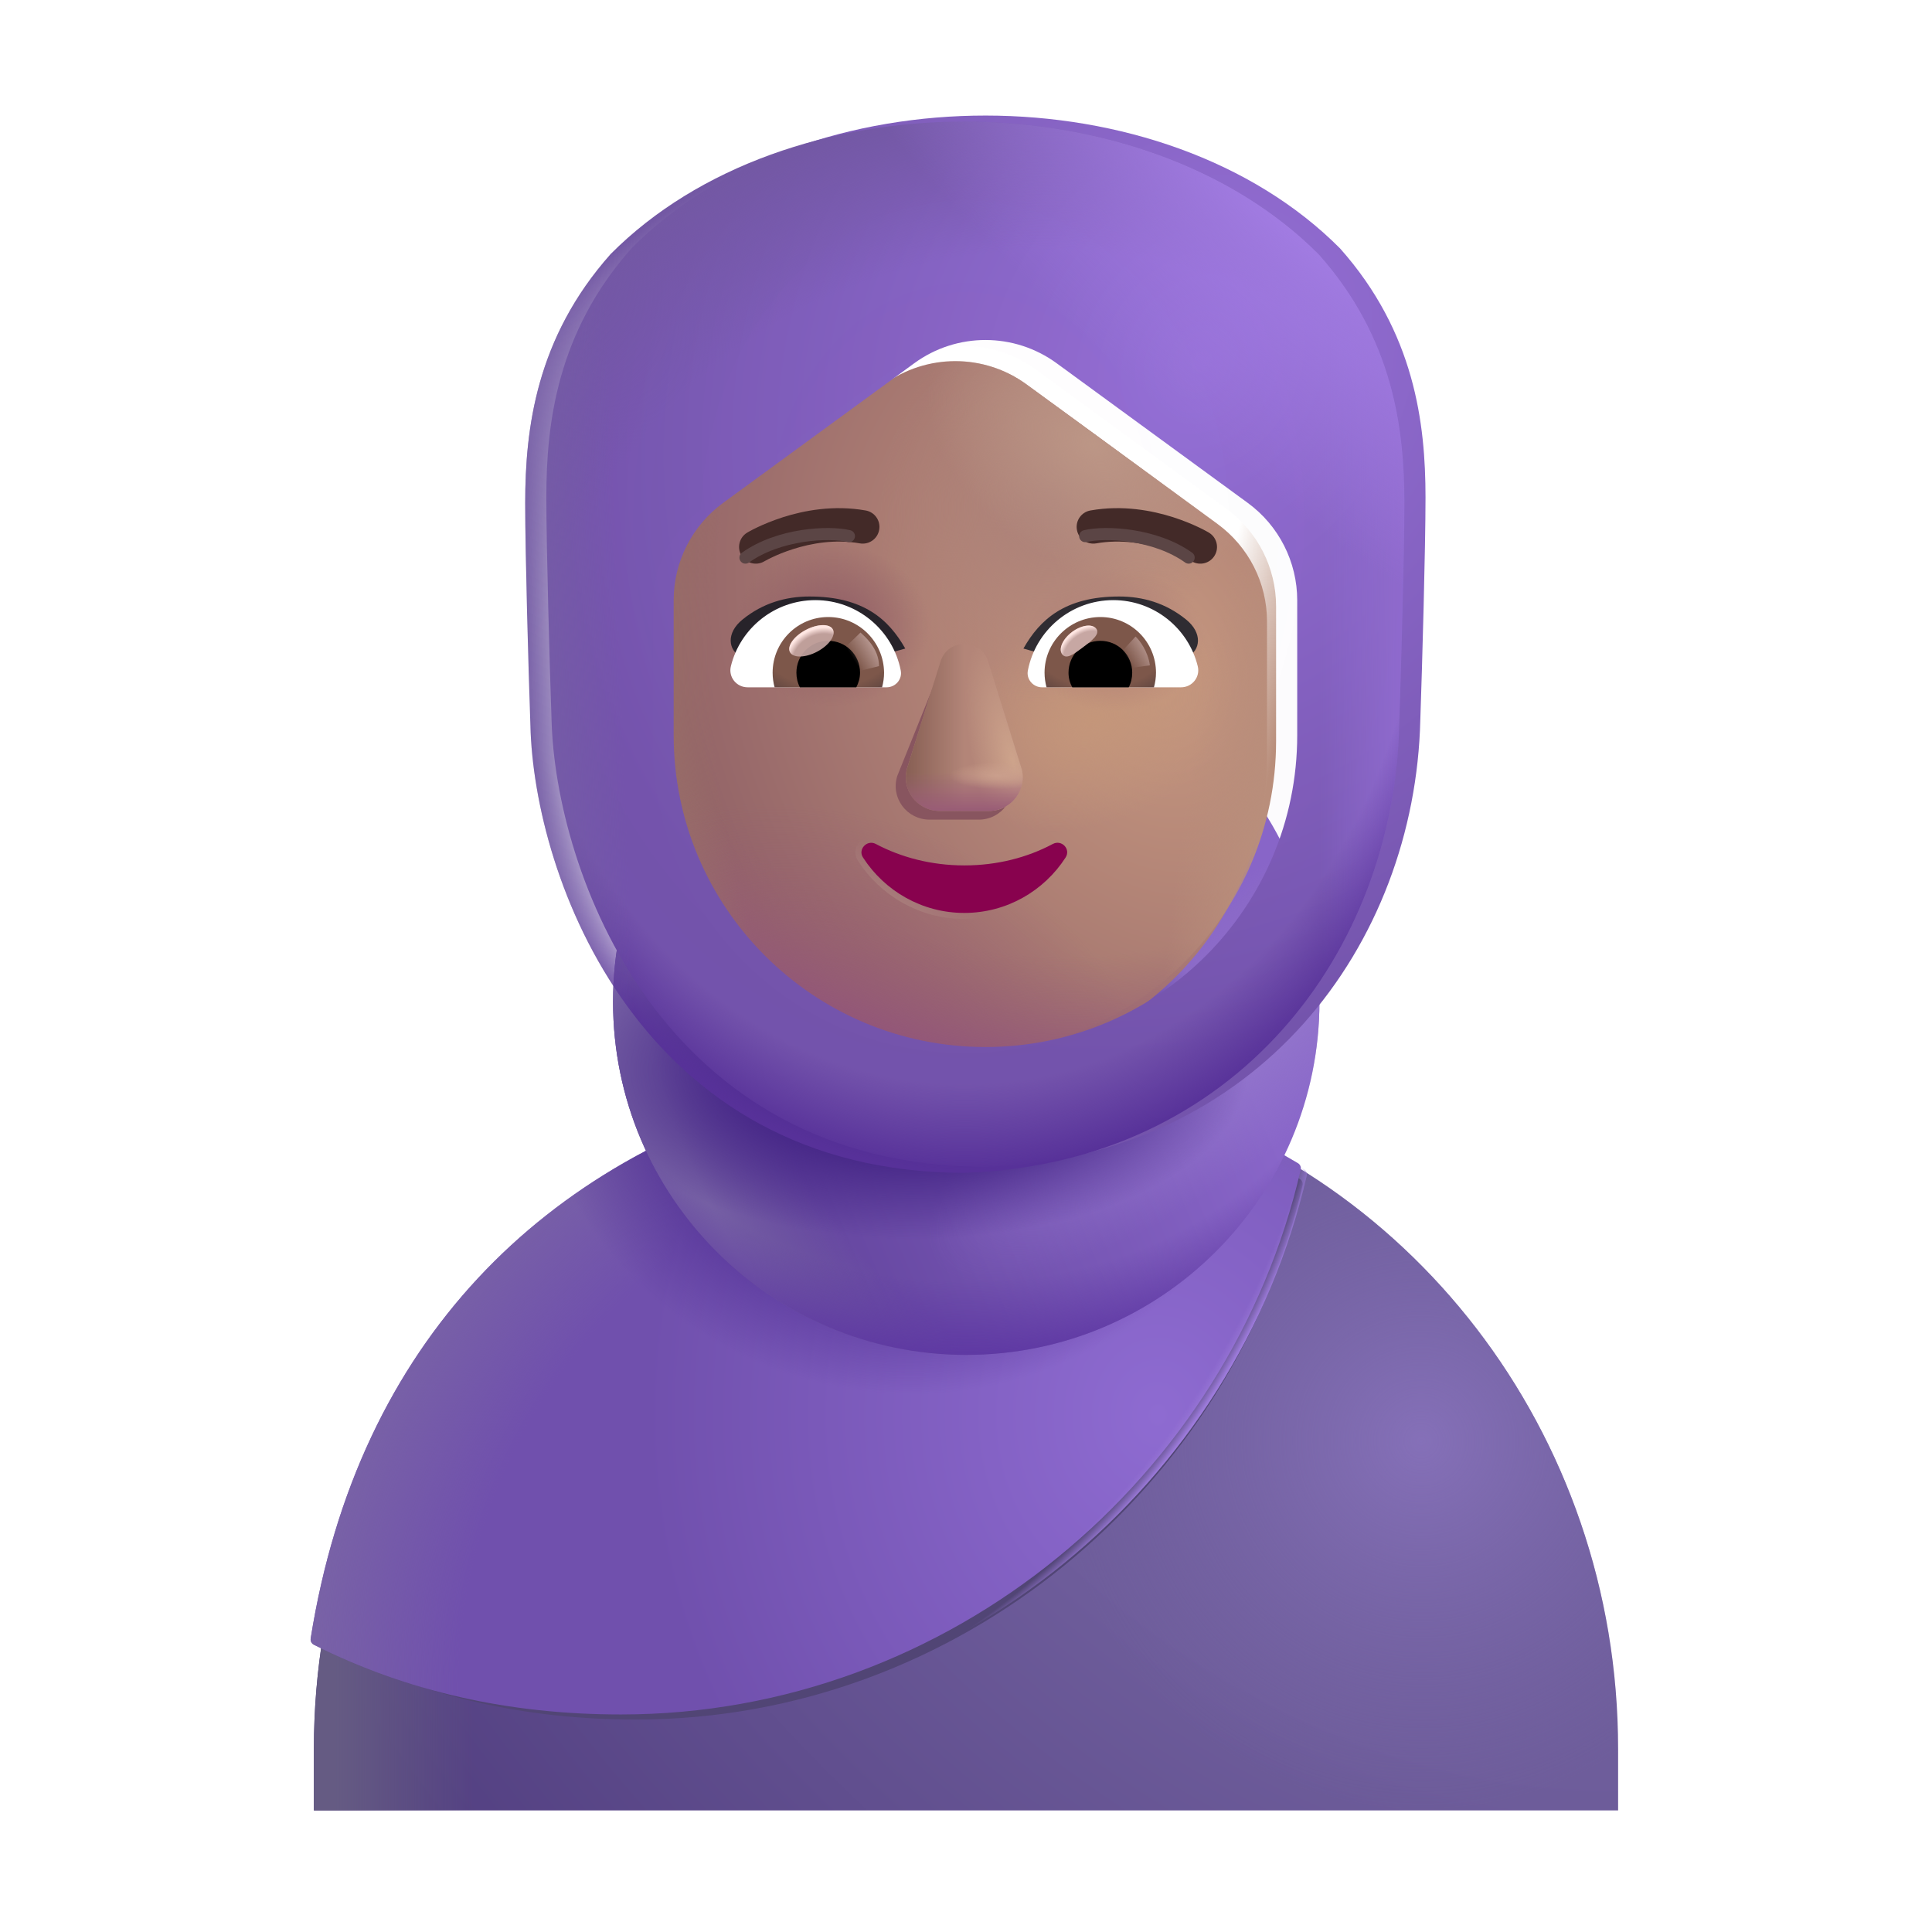
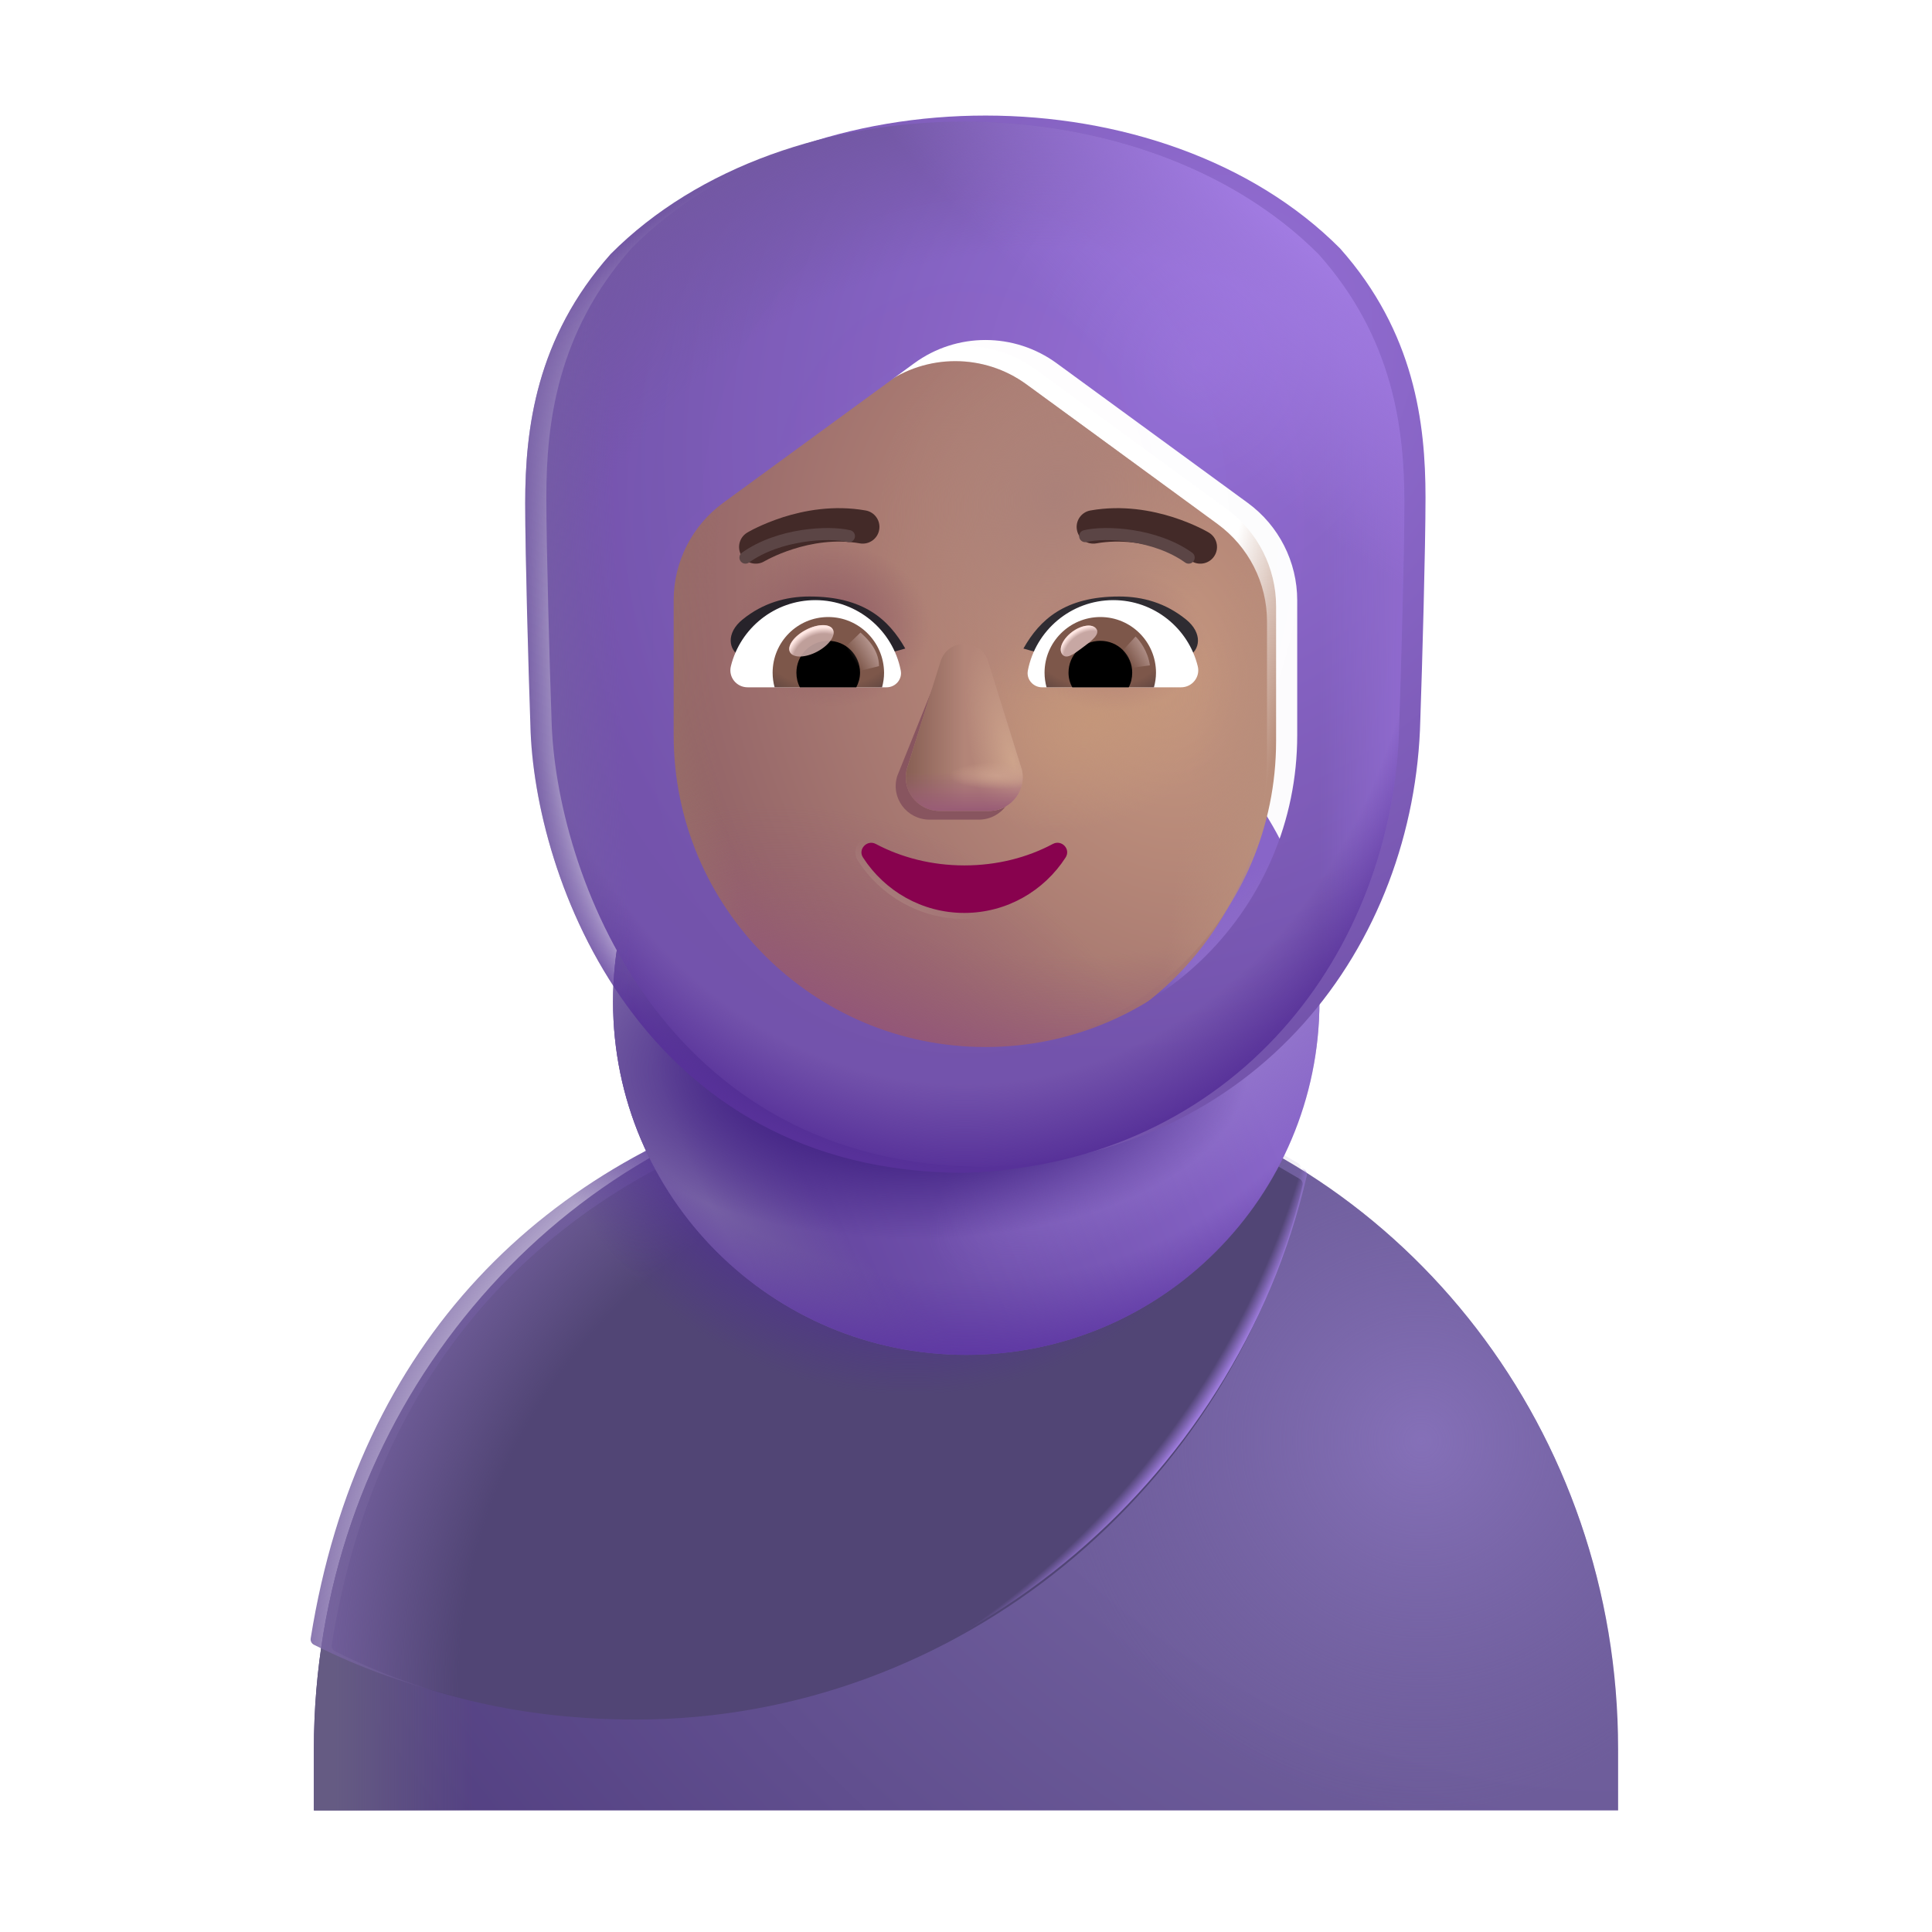
<svg xmlns="http://www.w3.org/2000/svg" width="32" height="32" viewBox="0 0 32 32" fill="none">
  <path d="M18.552 18.093C18.237 18.012 18.021 17.726 18.021 17.39V15.374C18.021 14.213 17.116 13.277 15.995 13.277C14.874 13.277 13.97 14.213 13.97 15.374V17.39C13.97 17.726 13.753 18.012 13.439 18.093C8.709 19.284 5.199 23.704 5.199 28.968V29.986H26.801V28.968C26.801 23.704 23.291 19.284 18.552 18.093Z" fill="url(#paint0_radial_4002_3298)" />
  <path d="M18.552 18.093C18.237 18.012 18.021 17.726 18.021 17.39V15.374C18.021 14.213 17.116 13.277 15.995 13.277C14.874 13.277 13.97 14.213 13.97 15.374V17.39C13.97 17.726 13.753 18.012 13.439 18.093C8.709 19.284 5.199 23.704 5.199 28.968V29.986H26.801V28.968C26.801 23.704 23.291 19.284 18.552 18.093Z" fill="url(#paint1_radial_4002_3298)" />
  <path d="M18.552 18.093C18.237 18.012 18.021 17.726 18.021 17.39V15.374C18.021 14.213 17.116 13.277 15.995 13.277C14.874 13.277 13.97 14.213 13.97 15.374V17.39C13.97 17.726 13.753 18.012 13.439 18.093C8.709 19.284 5.199 23.704 5.199 28.968V29.986H26.801V28.968C26.801 23.704 23.291 19.284 18.552 18.093Z" fill="url(#paint2_linear_4002_3298)" />
  <g filter="url(#filter0_f_4002_3298)">
    <path d="M5.494 27.244C5.487 27.287 5.509 27.33 5.547 27.349C7.069 28.112 8.715 28.481 10.533 28.481C15.882 28.481 20.42 24.631 21.574 19.634C21.584 19.592 21.565 19.549 21.528 19.527C20.645 19.002 19.731 18.526 18.706 18.277C18.392 18.198 18.054 18.145 18.054 17.822V15.88C18.054 14.762 17.152 13.86 16.034 13.86C14.916 13.86 14.014 14.762 14.014 15.88V17.822C14.014 18.145 13.809 18.264 13.495 18.342C9.298 19.452 6.265 22.41 5.494 27.244Z" fill="#514575" />
  </g>
  <g filter="url(#filter1_i_4002_3298)">
-     <path d="M5.246 27.237C5.239 27.28 5.261 27.323 5.299 27.342C6.851 28.12 8.531 28.497 10.385 28.497C15.84 28.497 20.468 24.569 21.644 19.474C21.654 19.432 21.635 19.388 21.598 19.366C20.698 18.831 19.765 18.345 18.719 18.091C18.399 18.011 18.055 17.957 18.055 17.627V15.647C18.055 14.507 17.135 13.587 15.995 13.587C14.855 13.587 13.935 14.507 13.935 15.647V17.627C13.935 17.957 13.725 18.078 13.405 18.158C9.125 19.289 6.032 22.306 5.246 27.237Z" fill="url(#paint3_radial_4002_3298)" />
    <path d="M5.246 27.237C5.239 27.28 5.261 27.323 5.299 27.342C6.851 28.12 8.531 28.497 10.385 28.497C15.84 28.497 20.468 24.569 21.644 19.474C21.654 19.432 21.635 19.388 21.598 19.366C20.698 18.831 19.765 18.345 18.719 18.091C18.399 18.011 18.055 17.957 18.055 17.627V15.647C18.055 14.507 17.135 13.587 15.995 13.587C14.855 13.587 13.935 14.507 13.935 15.647V17.627C13.935 17.957 13.725 18.078 13.405 18.158C9.125 19.289 6.032 22.306 5.246 27.237Z" fill="url(#paint4_radial_4002_3298)" />
    <path d="M5.246 27.237C5.239 27.28 5.261 27.323 5.299 27.342C6.851 28.12 8.531 28.497 10.385 28.497C15.84 28.497 20.468 24.569 21.644 19.474C21.654 19.432 21.635 19.388 21.598 19.366C20.698 18.831 19.765 18.345 18.719 18.091C18.399 18.011 18.055 17.957 18.055 17.627V15.647C18.055 14.507 17.135 13.587 15.995 13.587C14.855 13.587 13.935 14.507 13.935 15.647V17.627C13.935 17.957 13.725 18.078 13.405 18.158C9.125 19.289 6.032 22.306 5.246 27.237Z" fill="url(#paint5_radial_4002_3298)" />
  </g>
  <path d="M5.246 27.237C5.239 27.28 5.261 27.323 5.299 27.342C6.851 28.12 8.531 28.497 10.385 28.497C15.84 28.497 20.468 24.569 21.644 19.474C21.654 19.432 21.635 19.388 21.598 19.366C20.698 18.831 19.765 18.345 18.719 18.091C18.399 18.011 18.055 17.957 18.055 17.627V15.647C18.055 14.507 17.135 13.587 15.995 13.587C14.855 13.587 13.935 14.507 13.935 15.647V17.627C13.935 17.957 13.725 18.078 13.405 18.158C9.125 19.289 6.032 22.306 5.246 27.237Z" fill="url(#paint6_radial_4002_3298)" />
  <path d="M16.004 22.441C19.235 22.441 21.854 19.822 21.854 16.591C21.854 13.36 19.235 10.741 16.004 10.741C12.774 10.741 10.154 13.36 10.154 16.591C10.154 19.822 12.774 22.441 16.004 22.441Z" fill="url(#paint7_linear_4002_3298)" />
  <path d="M16.004 22.441C19.235 22.441 21.854 19.822 21.854 16.591C21.854 13.36 19.235 10.741 16.004 10.741C12.774 10.741 10.154 13.36 10.154 16.591C10.154 19.822 12.774 22.441 16.004 22.441Z" fill="url(#paint8_radial_4002_3298)" />
  <path d="M16.004 22.441C19.235 22.441 21.854 19.822 21.854 16.591C21.854 13.36 19.235 10.741 16.004 10.741C12.774 10.741 10.154 13.36 10.154 16.591C10.154 19.822 12.774 22.441 16.004 22.441Z" fill="url(#paint9_radial_4002_3298)" />
  <path d="M16.004 22.441C19.235 22.441 21.854 19.822 21.854 16.591C21.854 13.36 19.235 10.741 16.004 10.741C12.774 10.741 10.154 13.36 10.154 16.591C10.154 19.822 12.774 22.441 16.004 22.441Z" fill="url(#paint10_radial_4002_3298)" />
  <path d="M16.004 22.441C19.235 22.441 21.854 19.822 21.854 16.591C21.854 13.36 19.235 10.741 16.004 10.741C12.774 10.741 10.154 13.36 10.154 16.591C10.154 19.822 12.774 22.441 16.004 22.441Z" fill="url(#paint11_radial_4002_3298)" />
  <g filter="url(#filter2_i_4002_3298)">
    <path d="M17.152 6.117C16.449 5.603 15.495 5.603 14.792 6.117L11.628 8.429C11.113 8.805 10.808 9.405 10.808 10.044V12.196L10.826 12.656C10.828 12.711 10.832 12.765 10.836 12.82C11.107 15.417 13.303 17.442 15.972 17.442C18.824 17.442 21.136 15.13 21.136 12.278V10.044C21.136 9.405 20.831 8.805 20.316 8.429L17.152 6.117Z" fill="url(#paint12_radial_4002_3298)" />
    <path d="M17.152 6.117C16.449 5.603 15.495 5.603 14.792 6.117L11.628 8.429C11.113 8.805 10.808 9.405 10.808 10.044V12.196L10.826 12.656C10.828 12.711 10.832 12.765 10.836 12.82C11.107 15.417 13.303 17.442 15.972 17.442C18.824 17.442 21.136 15.13 21.136 12.278V10.044C21.136 9.405 20.831 8.805 20.316 8.429L17.152 6.117Z" fill="url(#paint13_radial_4002_3298)" />
    <path d="M17.152 6.117C16.449 5.603 15.495 5.603 14.792 6.117L11.628 8.429C11.113 8.805 10.808 9.405 10.808 10.044V12.196L10.826 12.656C10.828 12.711 10.832 12.765 10.836 12.82C11.107 15.417 13.303 17.442 15.972 17.442C18.824 17.442 21.136 15.13 21.136 12.278V10.044C21.136 9.405 20.831 8.805 20.316 8.429L17.152 6.117Z" fill="url(#paint14_radial_4002_3298)" />
    <path d="M17.152 6.117C16.449 5.603 15.495 5.603 14.792 6.117L11.628 8.429C11.113 8.805 10.808 9.405 10.808 10.044V12.196L10.826 12.656C10.828 12.711 10.832 12.765 10.836 12.82C11.107 15.417 13.303 17.442 15.972 17.442C18.824 17.442 21.136 15.13 21.136 12.278V10.044C21.136 9.405 20.831 8.805 20.316 8.429L17.152 6.117Z" fill="url(#paint15_radial_4002_3298)" />
    <path d="M17.152 6.117C16.449 5.603 15.495 5.603 14.792 6.117L11.628 8.429C11.113 8.805 10.808 9.405 10.808 10.044V12.196L10.826 12.656C10.828 12.711 10.832 12.765 10.836 12.82C11.107 15.417 13.303 17.442 15.972 17.442C18.824 17.442 21.136 15.13 21.136 12.278V10.044C21.136 9.405 20.831 8.805 20.316 8.429L17.152 6.117Z" fill="url(#paint16_radial_4002_3298)" />
    <path d="M17.152 6.117C16.449 5.603 15.495 5.603 14.792 6.117L11.628 8.429C11.113 8.805 10.808 9.405 10.808 10.044V12.196L10.826 12.656C10.828 12.711 10.832 12.765 10.836 12.82C11.107 15.417 13.303 17.442 15.972 17.442C18.824 17.442 21.136 15.13 21.136 12.278V10.044C21.136 9.405 20.831 8.805 20.316 8.429L17.152 6.117Z" fill="url(#paint17_radial_4002_3298)" />
    <path d="M17.152 6.117C16.449 5.603 15.495 5.603 14.792 6.117L11.628 8.429C11.113 8.805 10.808 9.405 10.808 10.044V12.196L10.826 12.656C10.828 12.711 10.832 12.765 10.836 12.82C11.107 15.417 13.303 17.442 15.972 17.442C18.824 17.442 21.136 15.13 21.136 12.278V10.044C21.136 9.405 20.831 8.805 20.316 8.429L17.152 6.117Z" fill="url(#paint18_radial_4002_3298)" />
    <path d="M17.152 6.117C16.449 5.603 15.495 5.603 14.792 6.117L11.628 8.429C11.113 8.805 10.808 9.405 10.808 10.044V12.196L10.826 12.656C10.828 12.711 10.832 12.765 10.836 12.82C11.107 15.417 13.303 17.442 15.972 17.442C18.824 17.442 21.136 15.13 21.136 12.278V10.044C21.136 9.405 20.831 8.805 20.316 8.429L17.152 6.117Z" fill="url(#paint19_radial_4002_3298)" />
-     <path d="M17.152 6.117C16.449 5.603 15.495 5.603 14.792 6.117L11.628 8.429C11.113 8.805 10.808 9.405 10.808 10.044V12.196L10.826 12.656C10.828 12.711 10.832 12.765 10.836 12.82C11.107 15.417 13.303 17.442 15.972 17.442C18.824 17.442 21.136 15.13 21.136 12.278V10.044C21.136 9.405 20.831 8.805 20.316 8.429L17.152 6.117Z" fill="url(#paint20_radial_4002_3298)" />
  </g>
  <path d="M17.152 6.117C16.449 5.603 15.495 5.603 14.792 6.117L11.628 8.429C11.113 8.805 10.808 9.405 10.808 10.044V12.196L10.826 12.656C10.828 12.711 10.832 12.765 10.836 12.82C11.107 15.417 13.303 17.442 15.972 17.442C18.824 17.442 21.136 15.13 21.136 12.278V10.044C21.136 9.405 20.831 8.805 20.316 8.429L17.152 6.117Z" fill="url(#paint21_radial_4002_3298)" />
  <g filter="url(#filter3_f_4002_3298)">
    <path d="M15.567 11.099L14.861 12.854C14.749 13.215 15.018 13.576 15.399 13.576H16.21C16.591 13.576 16.86 13.209 16.747 12.854L16.199 11.099C16.081 10.711 15.69 10.711 15.567 11.099Z" fill="#88555F" />
  </g>
  <g filter="url(#filter4_f_4002_3298)">
    <path d="M15.578 10.956L15.029 12.711C14.917 13.072 15.186 13.432 15.566 13.432H16.378C16.758 13.432 17.027 13.066 16.915 12.711L16.367 10.956C16.249 10.568 15.701 10.568 15.578 10.956Z" fill="#B38578" />
    <path d="M15.578 10.956L15.029 12.711C14.917 13.072 15.186 13.432 15.566 13.432H16.378C16.758 13.432 17.027 13.066 16.915 12.711L16.367 10.956C16.249 10.568 15.701 10.568 15.578 10.956Z" fill="url(#paint22_radial_4002_3298)" />
    <path d="M15.578 10.956L15.029 12.711C14.917 13.072 15.186 13.432 15.566 13.432H16.378C16.758 13.432 17.027 13.066 16.915 12.711L16.367 10.956C16.249 10.568 15.701 10.568 15.578 10.956Z" fill="url(#paint23_linear_4002_3298)" />
    <path d="M15.578 10.956L15.029 12.711C14.917 13.072 15.186 13.432 15.566 13.432H16.378C16.758 13.432 17.027 13.066 16.915 12.711L16.367 10.956C16.249 10.568 15.701 10.568 15.578 10.956Z" fill="url(#paint24_linear_4002_3298)" />
    <path d="M15.578 10.956L15.029 12.711C14.917 13.072 15.186 13.432 15.566 13.432H16.378C16.758 13.432 17.027 13.066 16.915 12.711L16.367 10.956C16.249 10.568 15.701 10.568 15.578 10.956Z" fill="url(#paint25_radial_4002_3298)" />
  </g>
  <g filter="url(#filter5_f_4002_3298)">
    <path d="M15.972 14.334C15.435 14.334 14.93 14.204 14.505 13.978C14.36 13.902 14.204 14.07 14.295 14.204C14.65 14.754 15.268 15.121 15.972 15.121C16.676 15.121 17.294 14.754 17.649 14.204C17.74 14.064 17.584 13.902 17.439 13.978C17.015 14.204 16.515 14.334 15.972 14.334Z" stroke="url(#paint26_linear_4002_3298)" stroke-width="0.2" />
  </g>
  <path d="M15.972 14.334C15.435 14.334 14.93 14.204 14.505 13.978C14.36 13.902 14.204 14.07 14.295 14.204C14.65 14.754 15.268 15.121 15.972 15.121C16.676 15.121 17.294 14.754 17.649 14.204C17.74 14.064 17.584 13.902 17.439 13.978C17.015 14.204 16.515 14.334 15.972 14.334Z" fill="#88024E" />
  <g filter="url(#filter6_i_4002_3298)">
    <path d="M17.151 10.742C17.424 10.26 17.841 9.88 18.737 9.88C19.13 9.88 19.508 9.988 19.844 10.26C20.122 10.484 20.085 10.771 19.87 10.879L19.296 11.206C18.623 10.989 17.879 10.959 17.151 10.742Z" fill="#2F2C32" />
  </g>
  <g filter="url(#filter7_i_4002_3298)">
    <path d="M14.794 10.742C14.52 10.26 14.103 9.88 13.207 9.88C12.815 9.88 12.436 9.988 12.1 10.26C11.822 10.484 11.86 10.771 12.074 10.879L12.648 11.206C13.321 10.989 14.065 10.959 14.794 10.742Z" fill="#27232A" />
  </g>
  <g filter="url(#filter8_i_4002_3298)">
    <path d="M12.465 9.494L12.461 9.497C12.461 9.497 12.461 9.497 12.46 9.497C12.329 9.575 12.16 9.533 12.081 9.402C12.002 9.271 12.045 9.1 12.176 9.022L12.177 9.021L12.178 9.021L12.181 9.019L12.191 9.013C12.199 9.009 12.21 9.003 12.224 8.995C12.252 8.979 12.293 8.958 12.344 8.934C12.445 8.886 12.591 8.824 12.767 8.767C13.118 8.655 13.608 8.561 14.138 8.655C14.288 8.681 14.389 8.825 14.362 8.975C14.336 9.126 14.192 9.226 14.042 9.2C13.63 9.127 13.235 9.199 12.935 9.295C12.787 9.342 12.665 9.394 12.582 9.434C12.54 9.454 12.508 9.47 12.488 9.482C12.477 9.487 12.47 9.491 12.465 9.494Z" fill="#432A28" />
  </g>
  <g filter="url(#filter9_i_4002_3298)">
    <path fill-rule="evenodd" clip-rule="evenodd" d="M19.823 9.022C19.823 9.022 19.823 9.022 19.681 9.259L19.823 9.022C19.954 9.1 19.997 9.271 19.918 9.402C19.84 9.533 19.67 9.575 19.539 9.497C19.539 9.497 19.538 9.497 19.538 9.497L19.534 9.494C19.529 9.491 19.522 9.487 19.511 9.482C19.491 9.47 19.459 9.454 19.417 9.434C19.334 9.394 19.212 9.342 19.064 9.295C18.764 9.199 18.369 9.127 17.957 9.2C17.807 9.226 17.663 9.126 17.637 8.975C17.61 8.825 17.711 8.681 17.861 8.655C18.391 8.561 18.881 8.655 19.232 8.767C19.409 8.824 19.554 8.886 19.655 8.934C19.706 8.958 19.747 8.979 19.775 8.995C19.789 9.003 19.8 9.009 19.808 9.013L19.818 9.019L19.821 9.021L19.822 9.021L19.823 9.022Z" fill="#432A28" />
  </g>
  <path d="M18.44 9.94C19.114 9.94 19.683 10.405 19.838 11.033C19.884 11.213 19.746 11.384 19.562 11.384H17.259C17.113 11.384 16.995 11.251 17.025 11.104C17.154 10.443 17.736 9.94 18.44 9.94Z" fill="white" />
  <path d="M18.226 10.22C18.737 10.22 19.147 10.635 19.147 11.142C19.147 11.225 19.134 11.309 19.113 11.384H17.334C17.313 11.305 17.301 11.225 17.301 11.142C17.301 10.635 17.715 10.22 18.226 10.22Z" fill="url(#paint27_radial_4002_3298)" />
  <path d="M17.698 11.142C17.698 10.848 17.933 10.614 18.226 10.614C18.519 10.614 18.753 10.848 18.753 11.142C18.753 11.229 18.733 11.313 18.695 11.384H17.761C17.72 11.313 17.698 11.229 17.698 11.142Z" fill="black" />
  <g filter="url(#filter10_f_4002_3298)">
    <path d="M18.158 10.415C18.224 10.503 18.087 10.61 17.931 10.726C17.775 10.843 17.659 10.925 17.593 10.837C17.528 10.75 17.601 10.584 17.757 10.467C17.913 10.351 18.093 10.327 18.158 10.415Z" fill="#C7A7A3" />
    <path d="M18.158 10.415C18.224 10.503 18.087 10.61 17.931 10.726C17.775 10.843 17.659 10.925 17.593 10.837C17.528 10.75 17.601 10.584 17.757 10.467C17.913 10.351 18.093 10.327 18.158 10.415Z" fill="url(#paint28_radial_4002_3298)" />
  </g>
  <g filter="url(#filter11_f_4002_3298)">
    <path d="M19.046 11.02C19.012 10.782 18.873 10.603 18.808 10.543L18.539 10.837L18.66 11.073L19.046 11.02Z" fill="url(#paint29_linear_4002_3298)" />
  </g>
  <path d="M13.505 9.94C12.83 9.94 12.261 10.405 12.106 11.033C12.06 11.213 12.198 11.384 12.383 11.384H14.685C14.832 11.384 14.949 11.251 14.919 11.104C14.79 10.443 14.204 9.94 13.505 9.94Z" fill="white" />
-   <path d="M13.718 10.22C13.207 10.22 12.797 10.635 12.797 11.142C12.797 11.225 12.809 11.309 12.83 11.384H14.61C14.631 11.305 14.643 11.225 14.643 11.142C14.639 10.635 14.229 10.22 13.718 10.22Z" fill="url(#paint30_radial_4002_3298)" />
+   <path d="M13.718 10.22C13.207 10.22 12.797 10.635 12.797 11.142C12.797 11.225 12.809 11.309 12.83 11.384H14.61C14.631 11.305 14.643 11.225 14.643 11.142C14.639 10.635 14.229 10.22 13.718 10.22" fill="url(#paint30_radial_4002_3298)" />
  <path d="M14.245 11.142C14.245 10.848 14.011 10.614 13.718 10.614C13.425 10.614 13.191 10.848 13.191 11.142C13.191 11.229 13.211 11.313 13.249 11.384H14.183C14.22 11.313 14.245 11.229 14.245 11.142Z" fill="black" />
  <g filter="url(#filter12_f_4002_3298)">
    <path d="M14.559 11.033C14.559 10.736 14.317 10.537 14.252 10.477L13.954 10.765L14.137 11.138L14.559 11.033Z" fill="url(#paint31_linear_4002_3298)" />
  </g>
  <g filter="url(#filter13_f_4002_3298)">
    <ellipse cx="13.44" cy="10.614" rx="0.402" ry="0.203" transform="rotate(-27.914 13.44 10.614)" fill="#C7A7A3" fill-opacity="0.9" />
    <ellipse cx="13.44" cy="10.614" rx="0.402" ry="0.203" transform="rotate(-27.914 13.44 10.614)" fill="url(#paint32_radial_4002_3298)" />
  </g>
  <g filter="url(#filter14_f_4002_3298)">
    <path d="M17.974 8.88C18.307 8.799 19.134 8.84 19.688 9.236" stroke="#5B4545" stroke-width="0.2" stroke-linecap="round" />
  </g>
  <g filter="url(#filter15_f_4002_3298)">
    <path d="M14.061 8.88C13.729 8.799 12.901 8.84 12.347 9.236" stroke="#5B4545" stroke-width="0.2" stroke-linecap="round" />
  </g>
  <g filter="url(#filter16_ii_4002_3298)">
    <path fill-rule="evenodd" clip-rule="evenodd" d="M10.114 4.208C13.025 1.28 18.93 1.283 21.846 4.215C23.081 5.605 23.261 7.112 23.261 8.34C23.261 9.176 23.206 11.124 23.175 12.02C23.089 15.733 20.495 19.27 15.98 19.426C10.589 19.426 8.843 14.512 8.785 12.012C8.753 11.116 8.699 9.168 8.699 8.333C8.699 7.105 8.879 5.598 10.114 4.208ZM14.792 6.117C15.495 5.603 16.449 5.603 17.152 6.117L20.316 8.429C20.831 8.805 21.136 9.405 21.136 10.043V12.278C21.136 15.13 18.824 17.442 15.972 17.442C13.12 17.442 10.808 15.13 10.808 12.278V10.043C10.808 9.405 11.113 8.805 11.628 8.429L14.792 6.117Z" fill="url(#paint33_radial_4002_3298)" />
  </g>
  <path fill-rule="evenodd" clip-rule="evenodd" d="M10.114 4.208C13.025 1.28 18.93 1.283 21.846 4.215C23.081 5.605 23.261 7.112 23.261 8.34C23.261 9.176 23.206 11.124 23.175 12.02C23.089 15.733 20.495 19.27 15.98 19.426C10.589 19.426 8.843 14.512 8.785 12.012C8.753 11.116 8.699 9.168 8.699 8.333C8.699 7.105 8.879 5.598 10.114 4.208ZM14.792 6.117C15.495 5.603 16.449 5.603 17.152 6.117L20.316 8.429C20.831 8.805 21.136 9.405 21.136 10.043V12.278C21.136 15.13 18.824 17.442 15.972 17.442C13.12 17.442 10.808 15.13 10.808 12.278V10.043C10.808 9.405 11.113 8.805 11.628 8.429L14.792 6.117Z" fill="url(#paint34_linear_4002_3298)" />
  <path fill-rule="evenodd" clip-rule="evenodd" d="M10.114 4.208C13.025 1.28 18.93 1.283 21.846 4.215C23.081 5.605 23.261 7.112 23.261 8.34C23.261 9.176 23.206 11.124 23.175 12.02C23.089 15.733 20.495 19.27 15.98 19.426C10.589 19.426 8.843 14.512 8.785 12.012C8.753 11.116 8.699 9.168 8.699 8.333C8.699 7.105 8.879 5.598 10.114 4.208ZM14.792 6.117C15.495 5.603 16.449 5.603 17.152 6.117L20.316 8.429C20.831 8.805 21.136 9.405 21.136 10.043V12.278C21.136 15.13 18.824 17.442 15.972 17.442C13.12 17.442 10.808 15.13 10.808 12.278V10.043C10.808 9.405 11.113 8.805 11.628 8.429L14.792 6.117Z" fill="url(#paint35_radial_4002_3298)" />
  <path fill-rule="evenodd" clip-rule="evenodd" d="M10.114 4.208C13.025 1.28 18.93 1.283 21.846 4.215C23.081 5.605 23.261 7.112 23.261 8.34C23.261 9.176 23.206 11.124 23.175 12.02C23.089 15.733 20.495 19.27 15.98 19.426C10.589 19.426 8.843 14.512 8.785 12.012C8.753 11.116 8.699 9.168 8.699 8.333C8.699 7.105 8.879 5.598 10.114 4.208ZM14.792 6.117C15.495 5.603 16.449 5.603 17.152 6.117L20.316 8.429C20.831 8.805 21.136 9.405 21.136 10.043V12.278C21.136 15.13 18.824 17.442 15.972 17.442C13.12 17.442 10.808 15.13 10.808 12.278V10.043C10.808 9.405 11.113 8.805 11.628 8.429L14.792 6.117Z" fill="url(#paint36_radial_4002_3298)" />
  <path fill-rule="evenodd" clip-rule="evenodd" d="M10.114 4.208C13.025 1.28 18.93 1.283 21.846 4.215C23.081 5.605 23.261 7.112 23.261 8.34C23.261 9.176 23.206 11.124 23.175 12.02C23.089 15.733 20.495 19.27 15.98 19.426C10.589 19.426 8.843 14.512 8.785 12.012C8.753 11.116 8.699 9.168 8.699 8.333C8.699 7.105 8.879 5.598 10.114 4.208ZM14.792 6.117C15.495 5.603 16.449 5.603 17.152 6.117L20.316 8.429C20.831 8.805 21.136 9.405 21.136 10.043V12.278C21.136 15.13 18.824 17.442 15.972 17.442C13.12 17.442 10.808 15.13 10.808 12.278V10.043C10.808 9.405 11.113 8.805 11.628 8.429L14.792 6.117Z" fill="url(#paint37_radial_4002_3298)" />
  <path fill-rule="evenodd" clip-rule="evenodd" d="M10.114 4.208C13.025 1.28 18.93 1.283 21.846 4.215C23.081 5.605 23.261 7.112 23.261 8.34C23.261 9.176 23.206 11.124 23.175 12.02C23.089 15.733 20.495 19.27 15.98 19.426C10.589 19.426 8.843 14.512 8.785 12.012C8.753 11.116 8.699 9.168 8.699 8.333C8.699 7.105 8.879 5.598 10.114 4.208ZM14.792 6.117C15.495 5.603 16.449 5.603 17.152 6.117L20.316 8.429C20.831 8.805 21.136 9.405 21.136 10.043V12.278C21.136 15.13 18.824 17.442 15.972 17.442C13.12 17.442 10.808 15.13 10.808 12.278V10.043C10.808 9.405 11.113 8.805 11.628 8.429L14.792 6.117Z" fill="url(#paint38_linear_4002_3298)" />
  <defs>
    <filter id="filter0_f_4002_3298" x="5.243" y="13.61" width="16.584" height="15.121" filterUnits="userSpaceOnUse" color-interpolation-filters="sRGB">
      <feFlood flood-opacity="0" result="BackgroundImageFix" />
      <feBlend mode="normal" in="SourceGraphic" in2="BackgroundImageFix" result="shape" />
      <feGaussianBlur stdDeviation="0.125" result="effect1_foregroundBlur_4002_3298" />
    </filter>
    <filter id="filter1_i_4002_3298" x="5.145" y="13.487" width="16.502" height="15.01" filterUnits="userSpaceOnUse" color-interpolation-filters="sRGB">
      <feFlood flood-opacity="0" result="BackgroundImageFix" />
      <feBlend mode="normal" in="SourceGraphic" in2="BackgroundImageFix" result="shape" />
      <feColorMatrix in="SourceAlpha" type="matrix" values="0 0 0 0 0 0 0 0 0 0 0 0 0 0 0 0 0 0 127 0" result="hardAlpha" />
      <feOffset dx="-0.1" dy="-0.1" />
      <feGaussianBlur stdDeviation="0.075" />
      <feComposite in2="hardAlpha" operator="arithmetic" k2="-1" k3="1" />
      <feColorMatrix type="matrix" values="0 0 0 0 0.471 0 0 0 0 0.318 0 0 0 0 0.745 0 0 0 1 0" />
      <feBlend mode="normal" in2="shape" result="effect1_innerShadow_4002_3298" />
    </filter>
    <filter id="filter2_i_4002_3298" x="10.658" y="5.732" width="10.478" height="11.96" filterUnits="userSpaceOnUse" color-interpolation-filters="sRGB">
      <feFlood flood-opacity="0" result="BackgroundImageFix" />
      <feBlend mode="normal" in="SourceGraphic" in2="BackgroundImageFix" result="shape" />
      <feColorMatrix in="SourceAlpha" type="matrix" values="0 0 0 0 0 0 0 0 0 0 0 0 0 0 0 0 0 0 127 0" result="hardAlpha" />
      <feOffset dx="-0.15" dy="0.25" />
      <feGaussianBlur stdDeviation="0.15" />
      <feComposite in2="hardAlpha" operator="arithmetic" k2="-1" k3="1" />
      <feColorMatrix type="matrix" values="0 0 0 0 0.478 0 0 0 0 0.29 0 0 0 0 0.314 0 0 0 1 0" />
      <feBlend mode="normal" in2="shape" result="effect1_innerShadow_4002_3298" />
    </filter>
    <filter id="filter3_f_4002_3298" x="14.336" y="10.308" width="2.937" height="3.768" filterUnits="userSpaceOnUse" color-interpolation-filters="sRGB">
      <feFlood flood-opacity="0" result="BackgroundImageFix" />
      <feBlend mode="normal" in="SourceGraphic" in2="BackgroundImageFix" result="shape" />
      <feGaussianBlur stdDeviation="0.25" result="effect1_foregroundBlur_4002_3298" />
    </filter>
    <filter id="filter4_f_4002_3298" x="14.753" y="10.415" width="2.437" height="3.268" filterUnits="userSpaceOnUse" color-interpolation-filters="sRGB">
      <feFlood flood-opacity="0" result="BackgroundImageFix" />
      <feBlend mode="normal" in="SourceGraphic" in2="BackgroundImageFix" result="shape" />
      <feGaussianBlur stdDeviation="0.125" result="effect1_foregroundBlur_4002_3298" />
    </filter>
    <filter id="filter5_f_4002_3298" x="14.068" y="13.759" width="3.808" height="1.562" filterUnits="userSpaceOnUse" color-interpolation-filters="sRGB">
      <feFlood flood-opacity="0" result="BackgroundImageFix" />
      <feBlend mode="normal" in="SourceGraphic" in2="BackgroundImageFix" result="shape" />
      <feGaussianBlur stdDeviation="0.05" result="effect1_foregroundBlur_4002_3298" />
    </filter>
    <filter id="filter6_i_4002_3298" x="16.951" y="9.88" width="3.091" height="1.327" filterUnits="userSpaceOnUse" color-interpolation-filters="sRGB">
      <feFlood flood-opacity="0" result="BackgroundImageFix" />
      <feBlend mode="normal" in="SourceGraphic" in2="BackgroundImageFix" result="shape" />
      <feColorMatrix in="SourceAlpha" type="matrix" values="0 0 0 0 0 0 0 0 0 0 0 0 0 0 0 0 0 0 127 0" result="hardAlpha" />
      <feOffset dx="-0.2" />
      <feGaussianBlur stdDeviation="0.2" />
      <feComposite in2="hardAlpha" operator="arithmetic" k2="-1" k3="1" />
      <feColorMatrix type="matrix" values="0 0 0 0 0.118 0 0 0 0 0.071 0 0 0 0 0.157 0 0 0 1 0" />
      <feBlend mode="normal" in2="shape" result="effect1_innerShadow_4002_3298" />
    </filter>
    <filter id="filter7_i_4002_3298" x="11.902" y="9.88" width="3.091" height="1.327" filterUnits="userSpaceOnUse" color-interpolation-filters="sRGB">
      <feFlood flood-opacity="0" result="BackgroundImageFix" />
      <feBlend mode="normal" in="SourceGraphic" in2="BackgroundImageFix" result="shape" />
      <feColorMatrix in="SourceAlpha" type="matrix" values="0 0 0 0 0 0 0 0 0 0 0 0 0 0 0 0 0 0 127 0" result="hardAlpha" />
      <feOffset dx="0.2" />
      <feGaussianBlur stdDeviation="0.125" />
      <feComposite in2="hardAlpha" operator="arithmetic" k2="-1" k3="1" />
      <feColorMatrix type="matrix" values="0 0 0 0 0.086 0 0 0 0 0.055 0 0 0 0 0.114 0 0 0 1 0" />
      <feBlend mode="normal" in2="shape" result="effect1_innerShadow_4002_3298" />
    </filter>
    <filter id="filter8_i_4002_3298" x="12.042" y="8.416" width="2.525" height="1.119" filterUnits="userSpaceOnUse" color-interpolation-filters="sRGB">
      <feFlood flood-opacity="0" result="BackgroundImageFix" />
      <feBlend mode="normal" in="SourceGraphic" in2="BackgroundImageFix" result="shape" />
      <feColorMatrix in="SourceAlpha" type="matrix" values="0 0 0 0 0 0 0 0 0 0 0 0 0 0 0 0 0 0 127 0" result="hardAlpha" />
      <feOffset dx="0.2" dy="-0.2" />
      <feGaussianBlur stdDeviation="0.15" />
      <feComposite in2="hardAlpha" operator="arithmetic" k2="-1" k3="1" />
      <feColorMatrix type="matrix" values="0 0 0 0 0.212 0 0 0 0 0.122 0 0 0 0 0.125 0 0 0 1 0" />
      <feBlend mode="normal" in2="shape" result="effect1_innerShadow_4002_3298" />
    </filter>
    <filter id="filter9_i_4002_3298" x="17.633" y="8.416" width="2.525" height="1.12" filterUnits="userSpaceOnUse" color-interpolation-filters="sRGB">
      <feFlood flood-opacity="0" result="BackgroundImageFix" />
      <feBlend mode="normal" in="SourceGraphic" in2="BackgroundImageFix" result="shape" />
      <feColorMatrix in="SourceAlpha" type="matrix" values="0 0 0 0 0 0 0 0 0 0 0 0 0 0 0 0 0 0 127 0" result="hardAlpha" />
      <feOffset dx="0.2" dy="-0.2" />
      <feGaussianBlur stdDeviation="0.15" />
      <feComposite in2="hardAlpha" operator="arithmetic" k2="-1" k3="1" />
      <feColorMatrix type="matrix" values="0 0 0 0 0.212 0 0 0 0 0.122 0 0 0 0 0.125 0 0 0 1 0" />
      <feBlend mode="normal" in2="shape" result="effect1_innerShadow_4002_3298" />
    </filter>
    <filter id="filter10_f_4002_3298" x="17.469" y="10.262" width="0.806" height="0.712" filterUnits="userSpaceOnUse" color-interpolation-filters="sRGB">
      <feFlood flood-opacity="0" result="BackgroundImageFix" />
      <feBlend mode="normal" in="SourceGraphic" in2="BackgroundImageFix" result="shape" />
      <feGaussianBlur stdDeviation="0.05" result="effect1_foregroundBlur_4002_3298" />
    </filter>
    <filter id="filter11_f_4002_3298" x="18.339" y="10.343" width="0.907" height="0.93" filterUnits="userSpaceOnUse" color-interpolation-filters="sRGB">
      <feFlood flood-opacity="0" result="BackgroundImageFix" />
      <feBlend mode="normal" in="SourceGraphic" in2="BackgroundImageFix" result="shape" />
      <feGaussianBlur stdDeviation="0.1" result="effect1_foregroundBlur_4002_3298" />
    </filter>
    <filter id="filter12_f_4002_3298" x="13.754" y="10.277" width="1.005" height="1.061" filterUnits="userSpaceOnUse" color-interpolation-filters="sRGB">
      <feFlood flood-opacity="0" result="BackgroundImageFix" />
      <feBlend mode="normal" in="SourceGraphic" in2="BackgroundImageFix" result="shape" />
      <feGaussianBlur stdDeviation="0.1" result="effect1_foregroundBlur_4002_3298" />
    </filter>
    <filter id="filter13_f_4002_3298" x="12.972" y="10.254" width="0.936" height="0.721" filterUnits="userSpaceOnUse" color-interpolation-filters="sRGB">
      <feFlood flood-opacity="0" result="BackgroundImageFix" />
      <feBlend mode="normal" in="SourceGraphic" in2="BackgroundImageFix" result="shape" />
      <feGaussianBlur stdDeviation="0.05" result="effect1_foregroundBlur_4002_3298" />
    </filter>
    <filter id="filter14_f_4002_3298" x="17.674" y="8.546" width="2.314" height="0.99" filterUnits="userSpaceOnUse" color-interpolation-filters="sRGB">
      <feFlood flood-opacity="0" result="BackgroundImageFix" />
      <feBlend mode="normal" in="SourceGraphic" in2="BackgroundImageFix" result="shape" />
      <feGaussianBlur stdDeviation="0.1" result="effect1_foregroundBlur_4002_3298" />
    </filter>
    <filter id="filter15_f_4002_3298" x="12.047" y="8.546" width="2.314" height="0.99" filterUnits="userSpaceOnUse" color-interpolation-filters="sRGB">
      <feFlood flood-opacity="0" result="BackgroundImageFix" />
      <feBlend mode="normal" in="SourceGraphic" in2="BackgroundImageFix" result="shape" />
      <feGaussianBlur stdDeviation="0.1" result="effect1_foregroundBlur_4002_3298" />
    </filter>
    <filter id="filter16_ii_4002_3298" x="8.549" y="1.764" width="15.212" height="17.812" filterUnits="userSpaceOnUse" color-interpolation-filters="sRGB">
      <feFlood flood-opacity="0" result="BackgroundImageFix" />
      <feBlend mode="normal" in="SourceGraphic" in2="BackgroundImageFix" result="shape" />
      <feColorMatrix in="SourceAlpha" type="matrix" values="0 0 0 0 0 0 0 0 0 0 0 0 0 0 0 0 0 0 127 0" result="hardAlpha" />
      <feOffset dx="0.5" dy="-0.25" />
      <feGaussianBlur stdDeviation="0.3" />
      <feComposite in2="hardAlpha" operator="arithmetic" k2="-1" k3="1" />
      <feColorMatrix type="matrix" values="0 0 0 0 0.451 0 0 0 0 0.259 0 0 0 0 0.631 0 0 0 1 0" />
      <feBlend mode="normal" in2="shape" result="effect1_innerShadow_4002_3298" />
      <feColorMatrix in="SourceAlpha" type="matrix" values="0 0 0 0 0 0 0 0 0 0 0 0 0 0 0 0 0 0 127 0" result="hardAlpha" />
      <feOffset dx="-0.15" dy="0.15" />
      <feGaussianBlur stdDeviation="0.25" />
      <feComposite in2="hardAlpha" operator="arithmetic" k2="-1" k3="1" />
      <feColorMatrix type="matrix" values="0 0 0 0 0.38 0 0 0 0 0.196 0 0 0 0 0.482 0 0 0 1 0" />
      <feBlend mode="normal" in2="effect1_innerShadow_4002_3298" result="effect2_innerShadow_4002_3298" />
    </filter>
    <radialGradient id="paint0_radial_4002_3298" cx="0" cy="0" r="1" gradientUnits="userSpaceOnUse" gradientTransform="translate(23.879 18.239) rotate(139.191) scale(20.561 26.581)">
      <stop offset="0.468" stop-color="#6E5D9B" />
      <stop offset="1" stop-color="#534082" />
    </radialGradient>
    <radialGradient id="paint1_radial_4002_3298" cx="0" cy="0" r="1" gradientUnits="userSpaceOnUse" gradientTransform="translate(23.567 23.864) rotate(136.874) scale(6.08 6.12)">
      <stop stop-color="#8570B8" />
      <stop offset="1" stop-color="#7866A7" stop-opacity="0" />
    </radialGradient>
    <linearGradient id="paint2_linear_4002_3298" x1="5.561" y1="29.986" x2="7.848" y2="29.986" gradientUnits="userSpaceOnUse">
      <stop stop-color="#655B83" />
      <stop offset="1" stop-color="#655B83" stop-opacity="0" />
    </linearGradient>
    <radialGradient id="paint3_radial_4002_3298" cx="0" cy="0" r="1" gradientUnits="userSpaceOnUse" gradientTransform="translate(19.285 23.52) rotate(180) scale(8.483 9.813)">
      <stop stop-color="#8E6BD1" />
      <stop offset="1" stop-color="#7050AD" />
    </radialGradient>
    <radialGradient id="paint4_radial_4002_3298" cx="0" cy="0" r="1" gradientUnits="userSpaceOnUse" gradientTransform="translate(18.377 28.834) rotate(-156.758) scale(13.697 12.355)">
      <stop offset="0.79" stop-color="#7A65A5" stop-opacity="0" />
      <stop offset="1" stop-color="#7A65A5" />
    </radialGradient>
    <radialGradient id="paint5_radial_4002_3298" cx="0" cy="0" r="1" gradientUnits="userSpaceOnUse" gradientTransform="translate(15.182 16.703) rotate(98.548) scale(6.503 6.478)">
      <stop offset="0.633" stop-color="#4F2E93" />
      <stop offset="1" stop-color="#4F2E93" stop-opacity="0" />
    </radialGradient>
    <radialGradient id="paint6_radial_4002_3298" cx="0" cy="0" r="1" gradientUnits="userSpaceOnUse" gradientTransform="translate(9.879 16.708) rotate(34.303) scale(12.143 13.378)">
      <stop offset="0.972" stop-color="#9C7ADA" stop-opacity="0" />
      <stop offset="0.991" stop-color="#9C7ADA" />
    </radialGradient>
    <linearGradient id="paint7_linear_4002_3298" x1="20.567" y1="17.52" x2="12.504" y2="20.926" gradientUnits="userSpaceOnUse">
      <stop stop-color="#8966C9" />
      <stop offset="1" stop-color="#60429A" />
    </linearGradient>
    <radialGradient id="paint8_radial_4002_3298" cx="0" cy="0" r="1" gradientUnits="userSpaceOnUse" gradientTransform="translate(20.535 16.989) rotate(141.559) scale(6.384 1.966)">
      <stop offset="0.173" stop-color="#9376CC" />
      <stop offset="1" stop-color="#9376CC" stop-opacity="0" />
    </radialGradient>
    <radialGradient id="paint9_radial_4002_3298" cx="0" cy="0" r="1" gradientUnits="userSpaceOnUse" gradientTransform="translate(17.228 16.591) rotate(156.782) scale(6.875 9.548)">
      <stop offset="0.694" stop-color="#755FA4" stop-opacity="0" />
      <stop offset="0.928" stop-color="#755FA4" />
    </radialGradient>
    <radialGradient id="paint10_radial_4002_3298" cx="0" cy="0" r="1" gradientUnits="userSpaceOnUse" gradientTransform="translate(15.109 17.713) rotate(90) scale(2.814 5.555)">
      <stop offset="0.498" stop-color="#452686" />
      <stop offset="1" stop-color="#452686" stop-opacity="0" />
    </radialGradient>
    <radialGradient id="paint11_radial_4002_3298" cx="0" cy="0" r="1" gradientUnits="userSpaceOnUse" gradientTransform="translate(16.004 15.8) rotate(90) scale(6.862 8.369)">
      <stop offset="0.789" stop-color="#5C35A2" stop-opacity="0" />
      <stop offset="1" stop-color="#5C35A2" />
    </radialGradient>
    <radialGradient id="paint12_radial_4002_3298" cx="0" cy="0" r="1" gradientUnits="userSpaceOnUse" gradientTransform="translate(19.203 10.774) rotate(155.969) scale(7.6 9.95)">
      <stop stop-color="#C79980" />
      <stop offset="1" stop-color="#946568" />
    </radialGradient>
    <radialGradient id="paint13_radial_4002_3298" cx="0" cy="0" r="1" gradientUnits="userSpaceOnUse" gradientTransform="translate(18.255 11.656) rotate(156.951) scale(2.529 1.721)">
      <stop stop-color="#C4967A" />
      <stop offset="1" stop-color="#C4967A" stop-opacity="0" />
    </radialGradient>
    <radialGradient id="paint14_radial_4002_3298" cx="0" cy="0" r="1" gradientUnits="userSpaceOnUse" gradientTransform="translate(13.844 17.49) rotate(-71.254) scale(4.281 5.58)">
      <stop stop-color="#945A73" />
      <stop offset="1" stop-color="#945A73" stop-opacity="0" />
    </radialGradient>
    <radialGradient id="paint15_radial_4002_3298" cx="0" cy="0" r="1" gradientUnits="userSpaceOnUse" gradientTransform="translate(17.243 10.345) rotate(100.215) scale(7.732 9.975)">
      <stop offset="0.672" stop-color="#996372" stop-opacity="0" />
      <stop offset="1" stop-color="#8E4B81" />
    </radialGradient>
    <radialGradient id="paint16_radial_4002_3298" cx="0" cy="0" r="1" gradientUnits="userSpaceOnUse" gradientTransform="translate(18.084 12.561) rotate(169.255) scale(7.502 12.519)">
      <stop offset="0.795" stop-color="#9A7267" stop-opacity="0" />
      <stop offset="1" stop-color="#9A7267" />
    </radialGradient>
    <radialGradient id="paint17_radial_4002_3298" cx="0" cy="0" r="1" gradientUnits="userSpaceOnUse" gradientTransform="translate(18.608 10.343) rotate(-90) scale(1.188 1.507)">
      <stop stop-color="#AE7B75" />
      <stop offset="1" stop-color="#AE7B75" stop-opacity="0" />
    </radialGradient>
    <radialGradient id="paint18_radial_4002_3298" cx="0" cy="0" r="1" gradientUnits="userSpaceOnUse" gradientTransform="translate(13.935 10.107) rotate(-90) scale(1.355 1.605)">
      <stop stop-color="#8F5C65" />
      <stop offset="1" stop-color="#8F5C65" stop-opacity="0" />
    </radialGradient>
    <radialGradient id="paint19_radial_4002_3298" cx="0" cy="0" r="1" gradientUnits="userSpaceOnUse" gradientTransform="translate(17.628 7.952) rotate(105.583) scale(3.457 2.847)">
      <stop stop-color="#AB8179" />
      <stop offset="1" stop-color="#AB8179" stop-opacity="0" />
    </radialGradient>
    <radialGradient id="paint20_radial_4002_3298" cx="0" cy="0" r="1" gradientUnits="userSpaceOnUse" gradientTransform="translate(18.25 7.119) rotate(123.69) scale(2.028 2.99)">
      <stop stop-color="#BC9686" />
      <stop offset="1" stop-color="#BC9686" stop-opacity="0" />
    </radialGradient>
    <radialGradient id="paint21_radial_4002_3298" cx="0" cy="0" r="1" gradientUnits="userSpaceOnUse" gradientTransform="translate(21.312 13.431) rotate(-171.416) scale(1.675 9.855)">
      <stop offset="0.234" stop-color="#B98E7B" />
      <stop offset="1" stop-color="#B98E7B" stop-opacity="0" />
    </radialGradient>
    <radialGradient id="paint22_radial_4002_3298" cx="0" cy="0" r="1" gradientUnits="userSpaceOnUse" gradientTransform="translate(16.782 12.628) rotate(-102.564) scale(2.161 0.666)">
      <stop offset="0.017" stop-color="#CDA38B" />
      <stop offset="1" stop-color="#CDA38B" stop-opacity="0" />
    </radialGradient>
    <linearGradient id="paint23_linear_4002_3298" x1="15.003" y1="12.703" x2="15.972" y2="12.703" gradientUnits="userSpaceOnUse">
      <stop stop-color="#875F54" />
      <stop offset="1" stop-color="#875F54" stop-opacity="0" />
    </linearGradient>
    <linearGradient id="paint24_linear_4002_3298" x1="15.972" y1="13.432" x2="15.972" y2="12.786" gradientUnits="userSpaceOnUse">
      <stop stop-color="#995C76" />
      <stop offset="1" stop-color="#995C76" stop-opacity="0" />
    </linearGradient>
    <radialGradient id="paint25_radial_4002_3298" cx="0" cy="0" r="1" gradientUnits="userSpaceOnUse" gradientTransform="translate(16.534 12.846) rotate(-180) scale(0.804 0.225)">
      <stop stop-color="#CA9F8C" />
      <stop offset="1" stop-color="#CA9F8C" stop-opacity="0" />
    </radialGradient>
    <linearGradient id="paint26_linear_4002_3298" x1="14.874" y1="14.982" x2="15.349" y2="14.247" gradientUnits="userSpaceOnUse">
      <stop stop-color="#A87D7B" />
      <stop offset="0.663" stop-color="#A87D7B" stop-opacity="0" />
    </linearGradient>
    <radialGradient id="paint27_radial_4002_3298" cx="0" cy="0" r="1" gradientUnits="userSpaceOnUse" gradientTransform="translate(18.224 10.713) rotate(90) scale(0.837 1.332)">
      <stop offset="0.802" stop-color="#7D574A" />
      <stop offset="1" stop-color="#694B43" />
      <stop offset="1" stop-color="#804D49" />
      <stop offset="1" stop-color="#664944" />
    </radialGradient>
    <radialGradient id="paint28_radial_4002_3298" cx="0" cy="0" r="1" gradientUnits="userSpaceOnUse" gradientTransform="translate(17.988 10.8) rotate(-127.812) scale(0.39 0.537)">
      <stop offset="0.766" stop-color="#FFE6E2" stop-opacity="0" />
      <stop offset="0.966" stop-color="#FFE6E2" />
    </radialGradient>
    <linearGradient id="paint29_linear_4002_3298" x1="19.027" y1="10.768" x2="18.703" y2="10.968" gradientUnits="userSpaceOnUse">
      <stop stop-color="#B4948D" />
      <stop offset="1" stop-color="#B4948D" stop-opacity="0" />
    </linearGradient>
    <radialGradient id="paint30_radial_4002_3298" cx="0" cy="0" r="1" gradientUnits="userSpaceOnUse" gradientTransform="translate(13.72 10.713) rotate(90) scale(0.837 1.332)">
      <stop offset="0.802" stop-color="#7D574A" />
      <stop offset="1" stop-color="#694B43" />
      <stop offset="1" stop-color="#804D49" />
      <stop offset="1" stop-color="#664944" />
    </radialGradient>
    <linearGradient id="paint31_linear_4002_3298" x1="14.488" y1="10.768" x2="14.164" y2="10.968" gradientUnits="userSpaceOnUse">
      <stop stop-color="#B4948D" />
      <stop offset="1" stop-color="#B4948D" stop-opacity="0" />
    </linearGradient>
    <radialGradient id="paint32_radial_4002_3298" cx="0" cy="0" r="1" gradientUnits="userSpaceOnUse" gradientTransform="translate(13.424 10.939) rotate(-90.897) scale(0.51 0.613)">
      <stop offset="0.766" stop-color="#FFE6E2" stop-opacity="0" />
      <stop offset="0.966" stop-color="#FFE6E2" />
    </radialGradient>
    <radialGradient id="paint33_radial_4002_3298" cx="0" cy="0" r="1" gradientUnits="userSpaceOnUse" gradientTransform="translate(19.542 6.079) rotate(121.679) scale(12.051 10.1)">
      <stop stop-color="#9670D7" />
      <stop offset="1" stop-color="#7454AC" />
    </radialGradient>
    <linearGradient id="paint34_linear_4002_3298" x1="23.261" y1="12.609" x2="21.888" y2="12.609" gradientUnits="userSpaceOnUse">
      <stop stop-color="#906CCF" />
      <stop offset="1" stop-color="#906CCF" stop-opacity="0" />
    </linearGradient>
    <radialGradient id="paint35_radial_4002_3298" cx="0" cy="0" r="1" gradientUnits="userSpaceOnUse" gradientTransform="translate(15.98 8.638) rotate(90) scale(10.788 8.799)">
      <stop stop-color="#573199" stop-opacity="0" />
      <stop offset="0.866" stop-color="#573199" stop-opacity="0.024" />
      <stop offset="1" stop-color="#573199" />
    </radialGradient>
    <radialGradient id="paint36_radial_4002_3298" cx="0" cy="0" r="1" gradientUnits="userSpaceOnUse" gradientTransform="translate(17.124 12.45) rotate(-121.106) scale(10.944 11.247)">
      <stop offset="0.758" stop-color="#7358A4" stop-opacity="0" />
      <stop offset="0.994" stop-color="#7358A4" />
    </radialGradient>
    <radialGradient id="paint37_radial_4002_3298" cx="0" cy="0" r="1" gradientUnits="userSpaceOnUse" gradientTransform="translate(21.761 3.27) rotate(131.065) scale(4.255 13.181)">
      <stop offset="0.125" stop-color="#A27CE3" />
      <stop offset="1" stop-color="#A27CE3" stop-opacity="0" />
    </radialGradient>
    <linearGradient id="paint38_linear_4002_3298" x1="8.699" y1="11.656" x2="10.294" y2="11.592" gradientUnits="userSpaceOnUse">
      <stop stop-color="#755DA5" />
      <stop offset="1" stop-color="#755DA5" stop-opacity="0" />
    </linearGradient>
  </defs>
</svg>